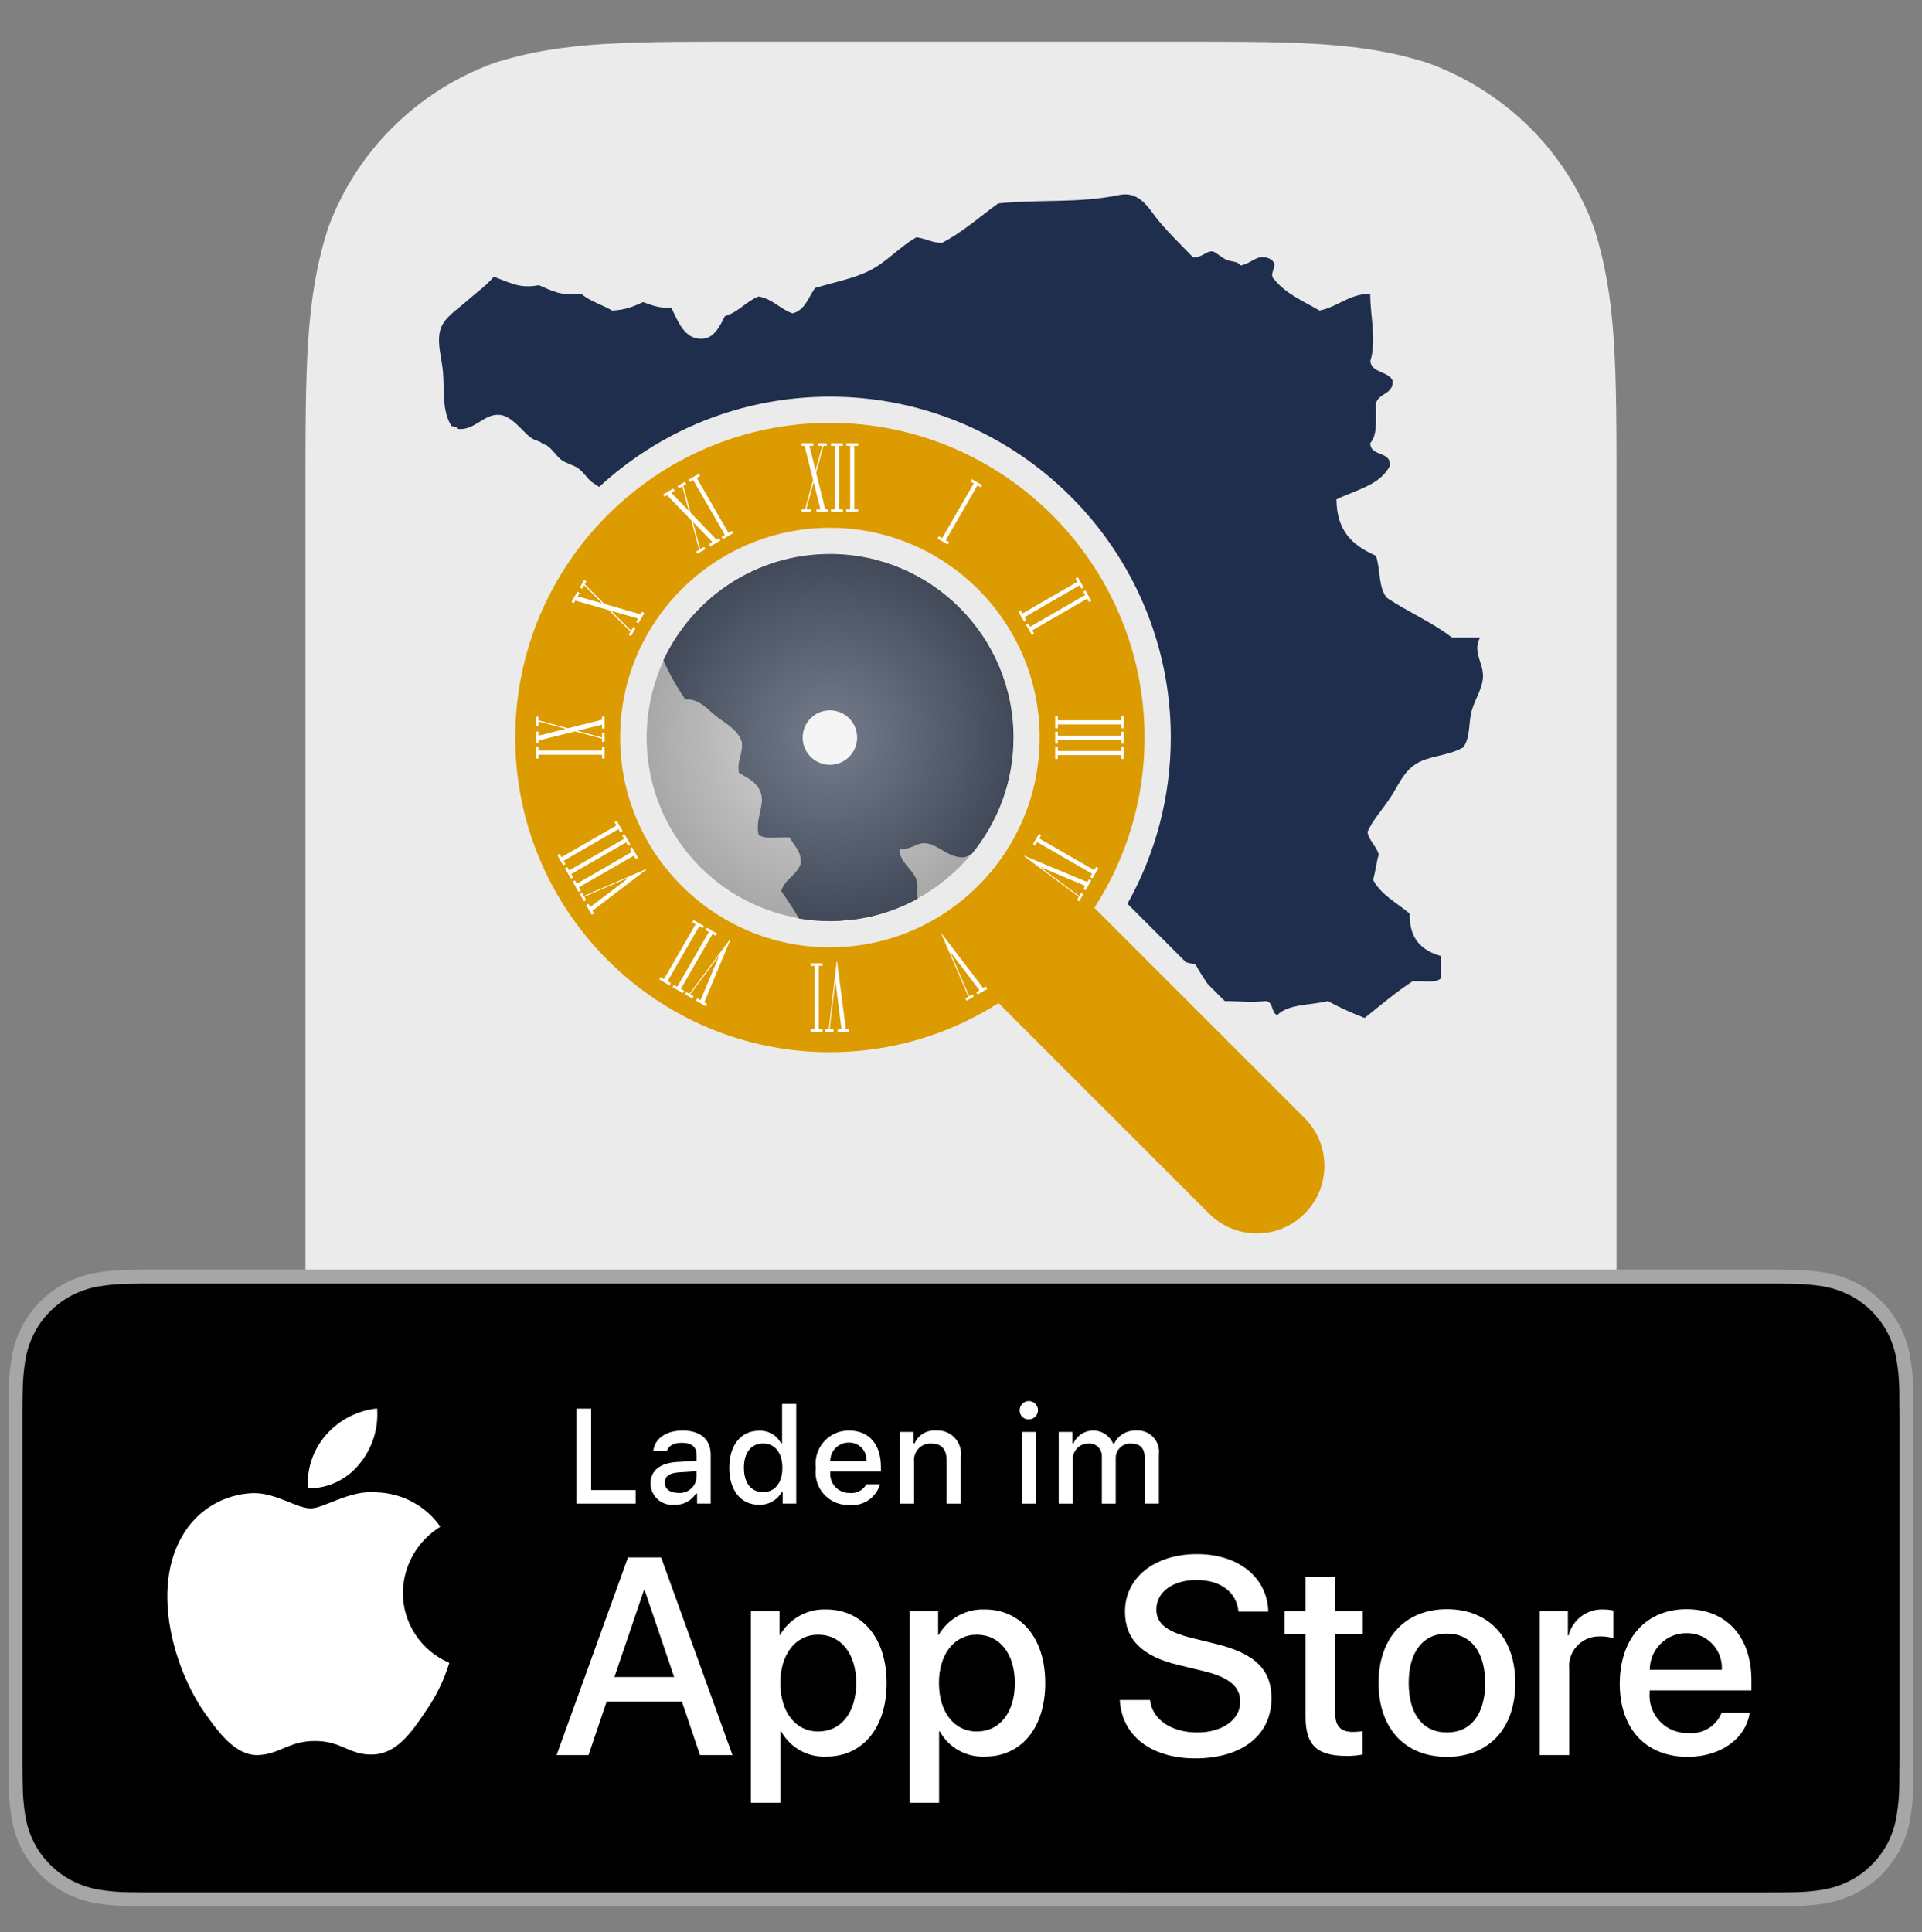
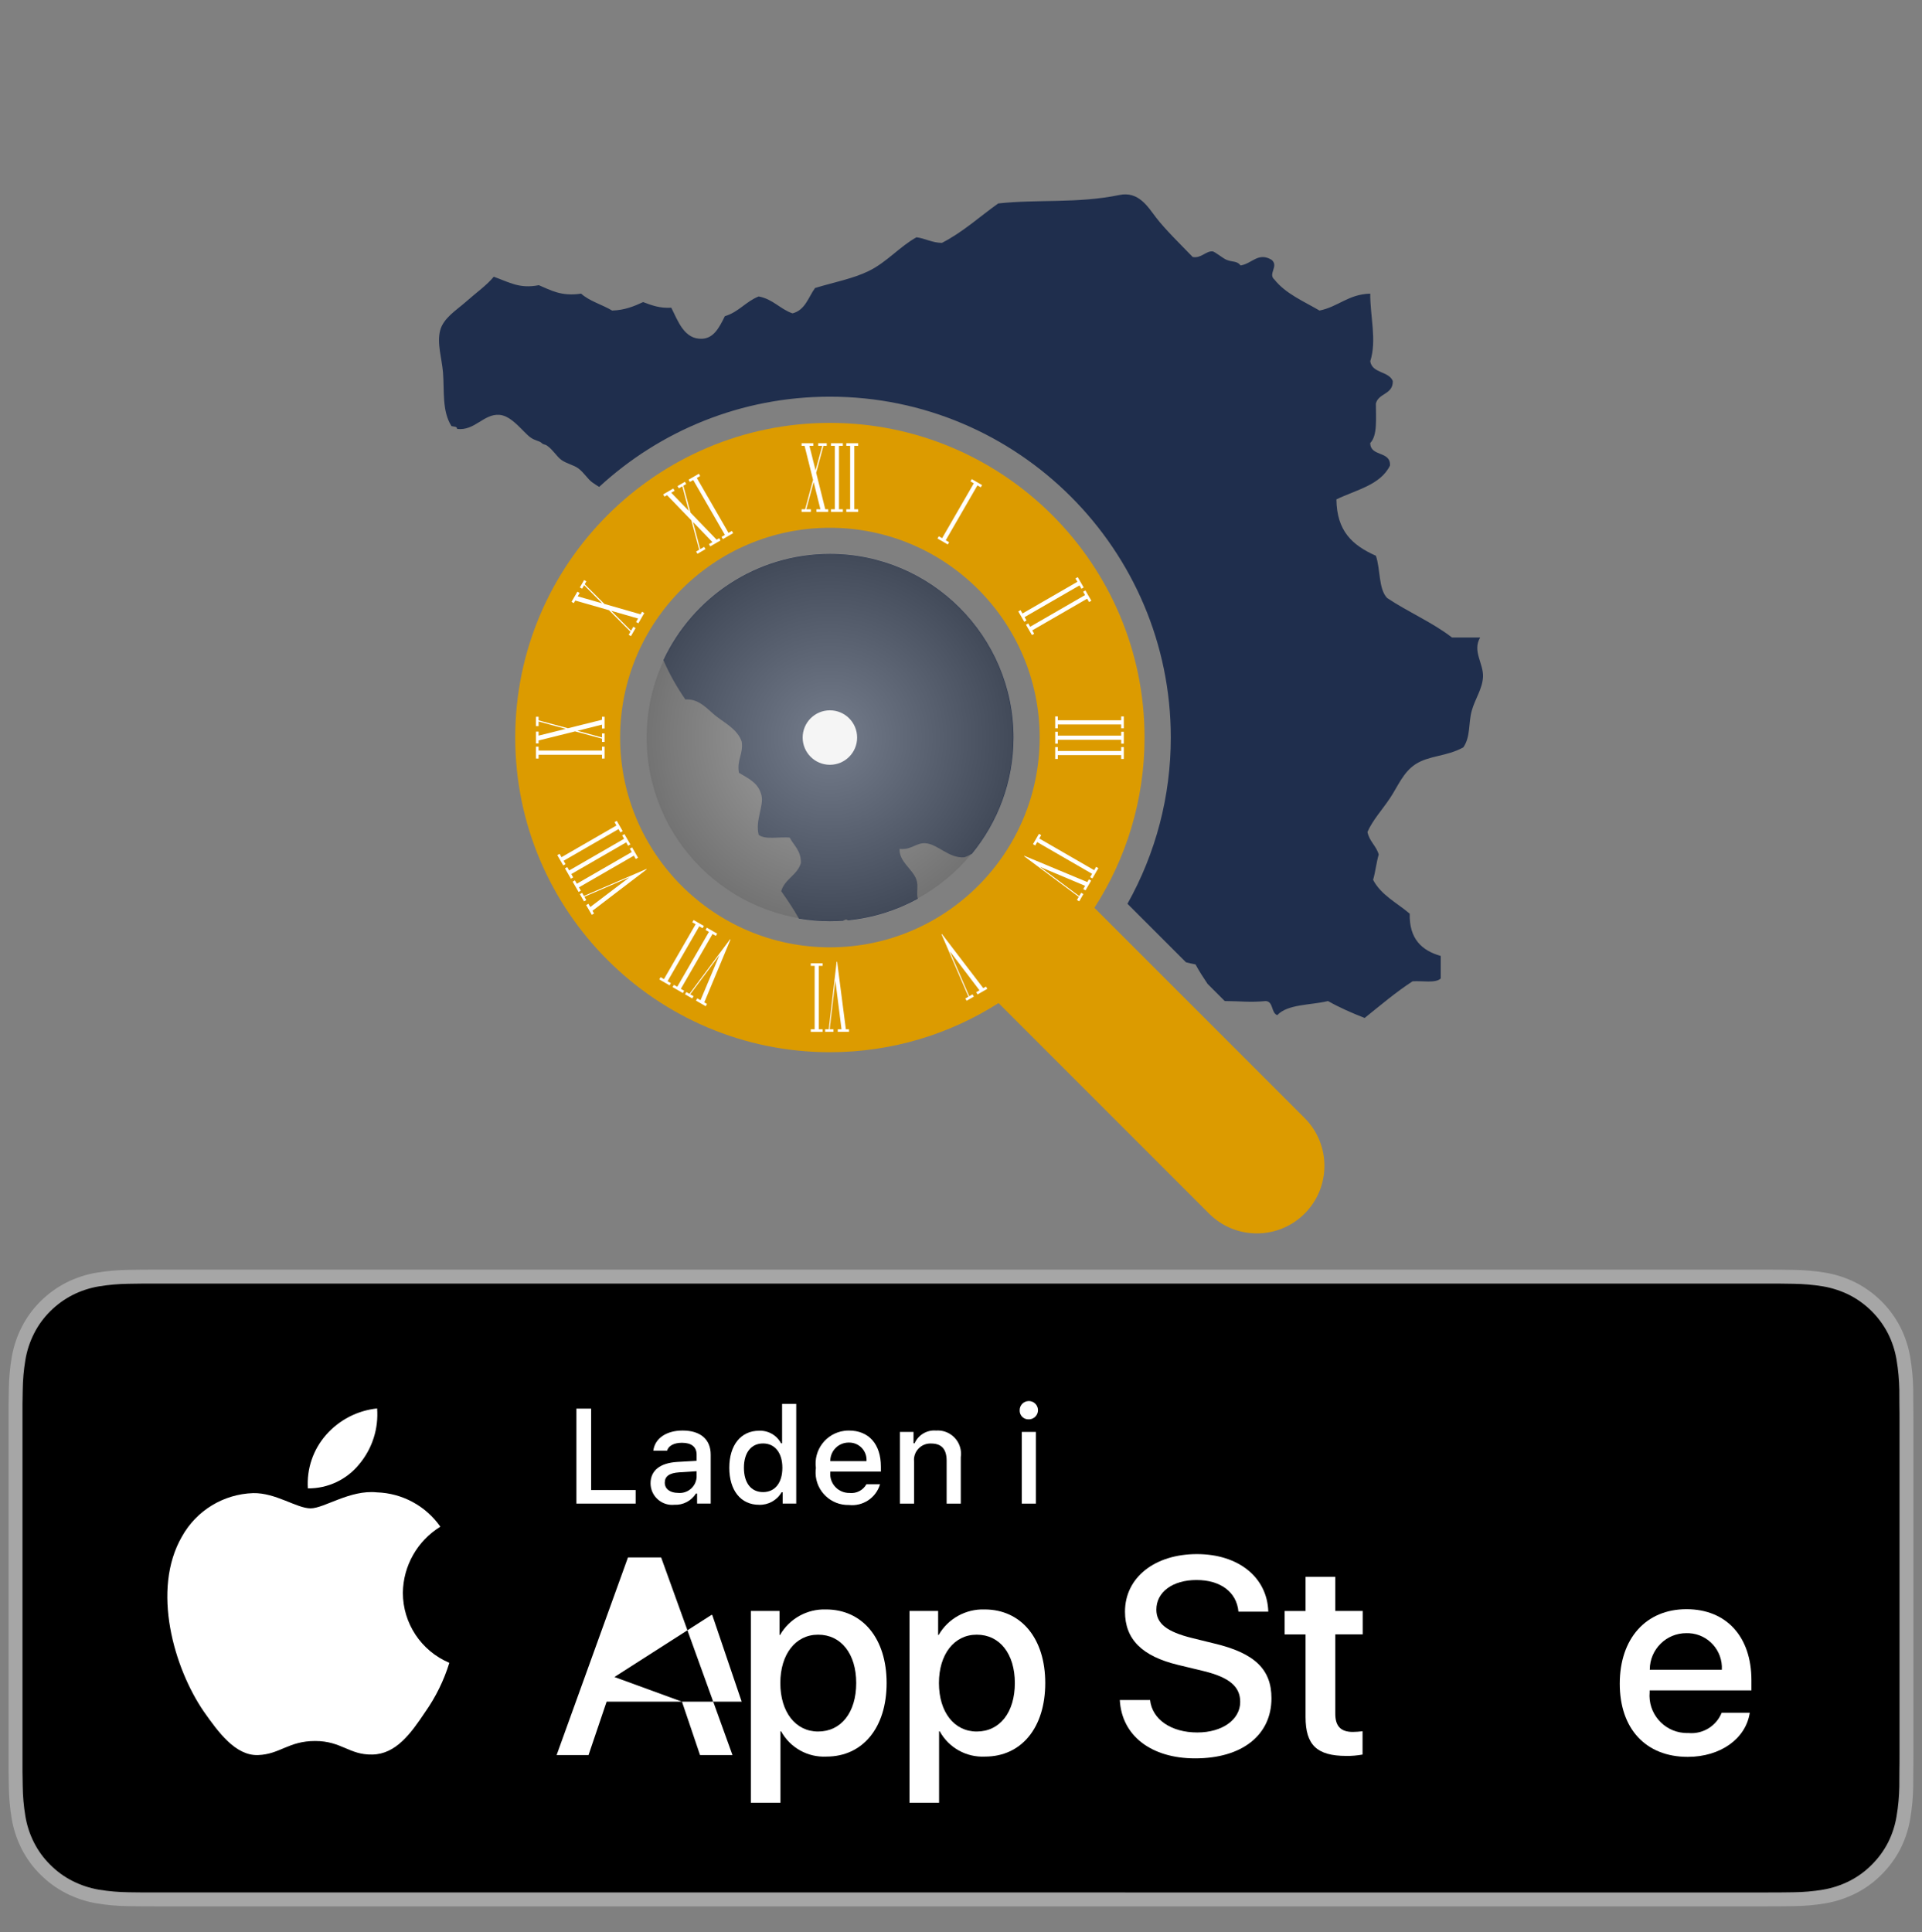
<svg xmlns="http://www.w3.org/2000/svg" version="1.1" id="Lupen_Uhr_Kopie" x="0px" y="0px" width="560px" height="563px" viewBox="45 39.5 560 563" enable-background="new 45 39.5 560 563" xml:space="preserve">
  <rect x="45" y="39.5" width="560" height="563" fill="#808080" stroke="none" />
  <g>
-     <path fill="#EBEBEB" d="M509.476,483.115c-8.203,22.535-25.958,40.458-48.492,48.661c-20.641,6.525-39.815,6.866-78.165,6.866   H267.183c-38.35,0-57.525-0.341-78.166-6.866c-22.535-8.203-40.288-26.298-48.491-48.833C134,462.303,134,443.128,134,404.779   V184.144c0-38.35,0-57.353,6.525-77.994c8.203-22.534,25.957-40.119,48.492-48.322c20.641-6.525,39.815-6.183,78.166-6.183h115.636   c38.35,0,57.524-0.342,78.165,6.183c22.534,8.203,40.289,25.615,48.492,48.15C516,126.618,516,145.794,516,184.144v220.635   C516,443.128,516,462.475,509.476,483.115z" />
    <path fill="#1F2E4D" d="M340.279,254.396c0,12.847-4.554,24.648-12.131,33.879c-0.672,0.386-1.377,0.739-2.159,1.014   c-4.633,0.353-7.779-3.96-11.496-4.104c-2.657-0.105-3.986,2.025-7.391,1.642c-0.176,3.789,3.841,5.864,4.926,9.033   c0.608,1.773-0.081,3.77,0.37,5.482c-6.143,3.364-13.014,5.556-20.311,6.275c-0.194-0.088-0.386-0.179-0.587-0.261   c-0.292,0.146-0.576,0.27-0.857,0.383c-1.27,0.091-2.551,0.139-3.843,0.139c-3.082,0-6.102-0.265-9.043-0.769   c-1.575-2.795-3.34-5.399-5.144-7.965c1.065-3.588,4.683-4.625,5.748-8.212c0.037-3.595-2.049-5.066-3.284-7.391   c-3.018-0.267-7.27,0.701-9.033-0.82c-1.061-4.153,1.579-8.456,0.821-11.497c-0.895-3.586-3.53-4.748-6.57-6.57   c-0.634-3.919,1.284-5.286,0.821-9.032c-1.149-3.506-4.735-5.359-7.39-7.39c-2.321-1.775-4.935-5.267-9.033-4.928   c-2.425-3.517-4.598-7.287-6.387-11.44c8.519-18.259,27.051-30.946,48.494-30.946C316.289,200.917,340.279,224.907,340.279,254.396   z M476.265,225.238c-2.738,0-5.475,0-8.212,0c-5.711-4.417-12.826-7.429-18.886-11.497c-2.563-2.64-1.932-8.471-3.287-12.317   c-6.95-3.077-11.396-7.276-11.495-16.424c5.705-2.779,12.822-4.15,15.604-9.854c0.248-4.354-5.735-2.477-5.749-6.569   c2.155-2.222,1.631-7.129,1.641-11.496c0.75-3.086,5.05-2.617,4.929-6.57c-1.189-2.916-6.022-2.19-6.569-5.749   c1.962-6.159-0.046-12.997,0-19.708c-6.398,0.172-9.312,3.828-14.781,4.927c-4.666-2.725-9.873-4.909-13.14-9.033   c-1.981-1.633,1.367-3.91-0.82-5.748c-3.907-2.329-5.661,1.099-9.033,1.642c-1.117-1.415-2.27-0.899-4.105-1.642   c-1.12-0.454-3.417-2.431-4.104-2.463c-1.959-0.099-3.27,2.084-5.75,1.641c-3.388-3.519-7.988-7.988-10.675-11.496   c-2.381-3.109-5.08-7.727-10.677-6.57c-12.192,2.523-23.922,1.208-35.31,2.464c-5.446,3.861-10.267,8.348-16.423,11.498   c-2.942-0.07-4.745-1.278-7.392-1.643c-4.901,2.709-8.608,7.244-13.958,9.854c-4.539,2.214-10.076,3.244-15.602,4.927   c-1.951,2.703-2.86,6.447-6.569,7.39c-3.658-1.27-5.698-4.156-9.854-4.926c-3.74,1.461-5.833,4.567-9.855,5.747   c-1.741,3.604-3.353,6.393-6.569,6.57c-5.255,0.291-7.083-5.174-9.033-9.034c-3.48,0.197-5.814-0.754-8.212-1.641   c-2.626,1.205-5.314,2.35-9.033,2.463c-2.908-1.746-6.587-2.72-9.033-4.927c-5.801,0.874-8.842-1.012-12.317-2.463   c-5.624,1.093-8.469-0.793-13.138-2.464c-2.001,2.467-5.045,4.583-8.212,7.392c-2.625,2.325-6.444,4.636-7.392,8.211   c-1.012,3.826,0.497,8.236,0.822,12.317c0.422,5.29-0.345,11.186,2.463,15.602c0.638,0.185,1.62,0.023,1.642,0.822   c5.105,0.644,7.728-4.445,12.317-4.106c3.653,0.27,6.843,4.975,9.034,6.569c1.439,1.049,2.571,0.959,3.285,1.643   c0.617,0.593,0.862,0.263,1.642,0.821c1.714,1.229,2.752,3.116,4.107,4.106c1.447,1.058,3.58,1.466,4.927,2.464   c1.719,1.272,2.619,3.024,4.105,4.105c0.64,0.465,1.305,0.887,1.973,1.291c17.703-16.31,41.323-26.287,67.233-26.287   c54.766,0,99.32,44.554,99.32,99.32c0,17.044-4.349,33.662-12.628,48.427l17.046,17.046c0.909,0.228,1.823,0.452,2.788,0.625   c1.057,2.003,2.288,3.832,3.51,5.672l4.994,4.995c4.923,0.031,7.094,0.459,12.024,0.008c2.218,0.245,1.473,3.455,3.285,4.105   c3.042-3.254,9.715-2.877,14.783-4.105c3.319,1.878,6.93,3.468,10.675,4.926c4.567-3.644,8.977-7.448,13.959-10.675   c2.788-0.222,6.658,0.635,8.211-0.821c0-2.191,0-4.38,0-6.57c-5.537-1.578-9.219-5.014-9.032-12.317   c-3.683-3.16-8.311-5.375-10.675-9.854c0.689-2.322,0.953-5.069,1.642-7.392c-0.731-2.553-2.744-3.826-3.285-6.567   c1.6-3.573,4.211-6.318,6.57-9.855c2.31-3.464,3.844-7.531,7.392-9.855c3.992-2.614,9-2.217,13.958-4.926   c2.161-3.055,1.465-7.096,2.463-10.675c0.979-3.509,3.096-6.319,3.285-9.854C477.294,232.85,473.916,229.228,476.265,225.238z" />
    <g>
      <radialGradient id="SVGID_1_" cx="632.639" cy="174.004" r="53.389" gradientTransform="matrix(1 0 0 -1 -345.84 428.401)" gradientUnits="userSpaceOnUse">
        <stop offset="0" style="stop-color:#CCCCCC" />
        <stop offset="1" style="stop-color:#666666" />
      </radialGradient>
      <circle opacity="0.5" fill="url(#SVGID_1_)" enable-background="new    " cx="286.799" cy="254.397" r="53.389" />
      <path fill="#DC9B00" d="M425.12,365.257l-61.254-61.255c9.243-14.307,14.614-31.341,14.614-49.607    c0-50.552-41.127-91.68-91.681-91.68c-50.552,0-91.68,41.128-91.68,91.68c0,50.553,41.127,91.68,91.68,91.68    c18.067,0,34.928-5.254,49.14-14.314l61.338,61.339c3.846,3.844,8.883,5.765,13.922,5.765c5.038,0,10.076-1.921,13.922-5.765    C432.809,385.411,432.809,372.946,425.12,365.257z M225.68,254.396c0-33.702,27.418-61.12,61.12-61.12    c33.702,0,61.12,27.418,61.12,61.12s-27.418,61.121-61.12,61.121C253.098,315.517,225.68,288.098,225.68,254.396z" />
      <path id="ziffern" fill="#FFFFFF" d="M282.806,177.248l2.647,10.627h0.859v0.76h-3.444v-0.76h1.17l-1.968-7.914l-2.146,7.914    h1.339v0.76h-2.709v-0.76h1.037l2.301-8.555l-2.468-9.912h-0.869v-0.76h3.414v0.76h-1.129l1.789,7.14l1.947-7.14h-1.176v-0.76    h2.484v0.76h-0.966L282.806,177.248z M288.233,187.874v-18.467h-1.119v-0.76h3.464v0.76h-1.13v18.467h1.13v0.761h-3.464v-0.761    H288.233z M292.699,187.874v-18.467h-1.12v-0.76h3.464v0.76h-1.129v18.467h1.129v0.761h-3.464v-0.761H292.699z M287.851,340.145    h-2.428v-0.76h1.047l2.3-19.69h0.138l2.544,19.69h0.919v0.76h-3.275v-0.76h1.089l-1.779-14.101h-0.021l-1.646,14.101h1.109    V340.145z M281.228,339.385v0.76h3.464v-0.76h-1.119v-18.468h1.119v-0.76h-3.464v0.76h1.13v18.468H281.228z M319.5,196.31    l9.235-15.993l-0.97-0.56l0.38-0.658l3.001,1.732l-0.38,0.658l-0.979-0.564l-9.233,15.993l0.977,0.564l-0.378,0.658l-3.001-1.731    l0.381-0.658L319.5,196.31z M250.619,332.676l-2.836-1.637l0.379-0.658l0.943,0.543l5.51-13.099l-0.017-0.011l-8.476,11.389    l0.96,0.554l-0.38,0.658L244.6,329.2l0.379-0.658l0.909,0.525l11.836-15.903l0.12,0.07l-7.64,18.323l0.796,0.459L250.619,332.676z     M252.611,311.625l-9.234,15.993l0.97,0.56l-0.38,0.658l-3-1.732l0.38-0.657l0.978,0.564l9.234-15.993l-0.979-0.565l0.38-0.659    l3,1.733l-0.379,0.657L252.611,311.625z M248.744,309.392l-9.235,15.993l0.969,0.561l-0.38,0.658l-3-1.733l0.38-0.658l0.977,0.564    l9.235-15.994l-0.978-0.564l0.379-0.658l3,1.732l-0.379,0.658L248.744,309.392z M342.918,218.248l15.993-9.234l-0.559-0.969    l0.657-0.379l1.733,2.999l-0.659,0.382l-0.564-0.978l-15.992,9.233l0.563,0.978l-0.657,0.379l-1.733-3l0.659-0.38L342.918,218.248    z M345.15,222.115l15.995-9.234l-0.559-0.969l0.657-0.381l1.733,3.001l-0.66,0.382l-0.564-0.979l-15.994,9.234l0.565,0.978    l-0.658,0.38l-1.732-3.001l0.659-0.381L345.15,222.115z M217.425,306.042l-1.638-2.838l0.659-0.378l0.544,0.942l11.322-8.59    l-0.01-0.019l-13.035,5.627l0.556,0.959l-0.659,0.381l-1.214-2.104l0.658-0.38l0.525,0.908l18.2-7.854l0.069,0.119l-15.779,12.05    l0.46,0.796L217.425,306.042z M229.678,288.806l-15.994,9.234l0.561,0.97l-0.659,0.379l-1.734-3l0.66-0.379l0.564,0.979    l15.993-9.235l-0.565-0.978l0.659-0.381l1.732,3l-0.657,0.38L229.678,288.806z M227.444,284.939l-15.994,9.233l0.56,0.971    l-0.658,0.379l-1.732-3l0.658-0.38l0.565,0.978l15.992-9.233l-0.564-0.978l0.658-0.38l1.733,3l-0.658,0.38L227.444,284.939z     M225.211,281.072l-15.993,9.233l0.559,0.971l-0.658,0.378l-1.733-3l0.658-0.379l0.566,0.977l15.993-9.233l-0.566-0.978    l0.659-0.381l1.732,3l-0.659,0.38L225.211,281.072z M353.207,260.634h-0.761v-3.465h0.761v1.129h18.467v-1.129h0.76v3.465h-0.76    v-1.119h-18.467V260.634z M353.207,256.168h-0.761v-3.465h0.761v1.129h18.467v-1.129h0.76v3.465h-0.76v-1.12h-18.467V256.168z     M353.207,251.701h-0.761v-3.465h0.761v1.129h18.467v-1.129h0.76v3.465h-0.76v-1.12h-18.467V251.701z M201.927,260.521h-0.76    v-3.465h0.76v1.13h18.468v-1.13h0.76v3.465h-0.76v-1.119h-18.468V260.521z M212.553,252.602l-10.627,2.647v0.857h-0.76v-3.443    h0.76v1.17l7.915-1.967l-7.915-2.146v1.339h-0.76v-2.709h0.76v1.038l8.555,2.3l9.913-2.468v-0.869h0.76v3.414h-0.76v-1.13    l-7.14,1.79l7.14,1.945v-1.174h0.76v2.483h-0.76v-0.966L212.553,252.602z M347.804,283.804l15.993,9.231l0.561-0.969l0.657,0.38    l-1.732,3l-0.657-0.378l0.563-0.979l-15.992-9.234l-0.565,0.978l-0.658-0.38l1.734-3l0.656,0.38L347.804,283.804z     M362.917,296.082l-1.638,2.837l-0.659-0.38l0.545-0.943l-13.1-5.509l-0.01,0.016l11.388,8.477l0.554-0.96l0.658,0.379    l-1.213,2.104l-0.659-0.38l0.524-0.908l-15.902-11.836l0.068-0.121l18.324,7.641l0.46-0.795L362.917,296.082z M221.098,215.464    l10.528,3.021l0.429-0.743l0.658,0.38l-1.722,2.983l-0.657-0.38l0.585-1.014l-7.837-2.253l5.78,5.816l0.668-1.16l0.659,0.38    l-1.354,2.346l-0.659-0.38l0.52-0.899l-6.26-6.27l-9.817-2.817l-0.435,0.752l-0.658-0.381l1.708-2.956l0.658,0.379l-0.565,0.979    l7.077,2.021l-5.21-5.256l-0.587,1.019l-0.658-0.38l1.242-2.151l0.657,0.381l-0.482,0.835L221.098,215.464z M332.665,327.609    l-2.838,1.639l-0.38-0.658l0.942-0.545l-8.59-11.321l-0.018,0.009l5.626,13.033l0.958-0.555l0.382,0.659l-2.103,1.213    l-0.381-0.659l0.907-0.522l-7.853-18.202l0.119-0.07l12.049,15.779l0.797-0.459L332.665,327.609z M246.198,188.865l7.606,7.879    l0.744-0.43l0.38,0.659l-2.983,1.721l-0.38-0.657l1.013-0.586l-5.661-5.87l2.099,7.928l1.16-0.67l0.38,0.658l-2.346,1.355    l-0.38-0.659l0.899-0.519l-2.288-8.559l-7.093-7.349l-0.752,0.434l-0.38-0.657l2.957-1.708l0.38,0.659l-0.978,0.564l5.118,5.289    l-1.883-7.156l-1.018,0.587l-0.38-0.658l2.15-1.242l0.38,0.657l-0.836,0.483L246.198,188.865z M256.212,195.355l-9.234-15.993    l-0.969,0.56l-0.381-0.659l3.001-1.732l0.38,0.658l-0.979,0.565l9.234,15.995l0.978-0.566l0.379,0.659l-3,1.733l-0.38-0.658    L256.212,195.355z" />
      <circle fill="#F5F5F5" cx="286.8" cy="254.397" r="7.934" />
    </g>
  </g>
  <g>
    <g>
      <g>
        <path fill="#A6A6A6" d="M558.299,409.428H91.725c-1.7,0-3.381,0-5.078,0.011c-1.421,0.007-2.829,0.036-4.263,0.058     c-3.115,0.037-6.221,0.311-9.294,0.816c-3.069,0.521-6.041,1.504-8.817,2.907c-2.773,1.42-5.306,3.265-7.507,5.467     c-2.212,2.196-4.057,4.735-5.464,7.518c-1.41,2.78-2.389,5.752-2.9,8.827c-0.516,3.069-0.795,6.173-0.83,9.284     c-0.042,1.427-0.048,2.849-0.07,4.274v107.202c0.022,1.437,0.028,2.831,0.07,4.276c0.037,3.113,0.314,6.213,0.83,9.288     c0.51,3.071,1.488,6.05,2.9,8.829c1.404,2.771,3.248,5.302,5.464,7.486c2.196,2.215,4.729,4.058,7.507,5.467     c2.777,1.416,5.748,2.4,8.817,2.925c3.073,0.508,6.179,0.78,9.294,0.82c1.434,0.032,2.842,0.047,4.263,0.047     c1.697,0.011,3.376,0.011,5.078,0.011h466.574c1.662,0,3.357,0,5.026-0.011c1.414,0,2.863-0.019,4.276-0.047     c3.11-0.04,6.209-0.313,9.278-0.82c3.08-0.533,6.058-1.513,8.851-2.925c2.777-1.409,5.305-3.252,7.501-5.467     c2.206-2.193,4.055-4.719,5.479-7.486c1.4-2.782,2.369-5.762,2.873-8.829c0.515-3.071,0.809-6.174,0.859-9.288     c0.021-1.441,0.021-2.836,0.021-4.276c0.037-1.686,0.037-3.36,0.037-5.073v-97.062c0-1.702,0-3.386-0.037-5.065     c0-1.426,0-2.848-0.021-4.274c-0.051-3.111-0.345-6.212-0.859-9.284c-0.504-3.071-1.473-6.051-2.873-8.826     c-2.861-5.582-7.399-10.122-12.98-12.987c-2.793-1.403-5.771-2.385-8.851-2.907c-3.065-0.509-6.168-0.787-9.278-0.816     c-1.413-0.025-2.862-0.051-4.276-0.058C561.659,409.428,559.965,409.428,558.299,409.428L558.299,409.428z" />
        <path d="M86.669,590.886c-1.413,0-2.792-0.019-4.194-0.049c-2.906-0.038-5.801-0.289-8.669-0.757     c-2.671-0.463-5.263-1.313-7.683-2.539c-2.397-1.212-4.586-2.805-6.479-4.717c-1.92-1.884-3.518-4.075-4.734-6.477     c-1.227-2.419-2.076-5.01-2.517-7.682c-0.478-2.88-0.736-5.785-0.771-8.697c-0.03-0.978-0.069-4.234-0.069-4.234v-107.14     c0,0,0.041-3.205,0.069-4.147c0.037-2.909,0.292-5.811,0.768-8.679c0.44-2.686,1.292-5.283,2.52-7.713     c1.21-2.401,2.799-4.587,4.708-6.483c1.908-1.908,4.102-3.508,6.504-4.741c2.417-1.222,5.001-2.07,7.668-2.523     c2.877-0.472,5.783-0.725,8.699-0.761l4.184-0.057h476.634l4.235,0.059c2.889,0.037,5.767,0.287,8.615,0.753     c2.694,0.459,5.303,1.315,7.749,2.542c4.814,2.48,8.732,6.404,11.201,11.225c1.208,2.408,2.043,4.982,2.481,7.646     c0.488,2.891,0.752,5.819,0.81,8.751c0.015,1.312,0.015,2.729,0.015,4.127c0.038,1.735,0.038,3.396,0.038,5.065v97.063     c0,1.686,0,3.33-0.038,4.982c0,1.509,0,2.893-0.019,4.313c-0.054,2.886-0.317,5.758-0.796,8.597     c-0.427,2.695-1.274,5.304-2.504,7.744c-1.224,2.38-2.815,4.544-4.712,6.432c-1.894,1.921-4.085,3.52-6.489,4.741     c-2.438,1.235-5.046,2.092-7.739,2.549c-2.867,0.474-5.768,0.728-8.67,0.757c-1.359,0.034-2.781,0.049-4.163,0.049l-5.025,0.009     L86.669,590.886z" />
      </g>
      <g id="_Group_">
        <g id="_Group_2">
          <g id="_Group_3">
            <path id="_Path_" fill="#FFFFFF" d="M162.381,503.579c0.099-7.869,4.225-15.136,10.927-19.259       c-4.248-6.063-11.107-9.77-18.511-10.003c-7.788-0.818-15.338,4.661-19.308,4.661c-4.044,0-10.155-4.58-16.735-4.44       c-8.658,0.278-16.531,5.078-20.744,12.653c-8.97,15.528-2.281,38.349,6.313,50.908c4.301,6.141,9.324,13.008,15.897,12.763       c6.434-0.266,8.837-4.1,16.602-4.1c7.693,0,9.945,4.1,16.653,3.945c6.902-0.111,11.253-6.167,15.4-12.373       c3.089-4.385,5.465-9.218,7.041-14.349C167.72,520.517,162.39,512.487,162.381,503.579z" />
            <path id="_Path_2" fill="#FFFFFF" d="M149.71,466.062c3.763-4.517,5.619-10.327,5.169-16.194       c-5.75,0.606-11.063,3.354-14.876,7.699c-3.769,4.285-5.675,9.896-5.306,15.592C140.527,473.216,146.059,470.6,149.71,466.062z       " />
          </g>
        </g>
        <g>
-           <path fill="#FFFFFF" d="M243.699,535.3h-21.954l-5.272,15.565h-9.298l20.793-57.593h9.661l20.793,57.593h-9.457L243.699,535.3z       M224.018,528.116h17.4l-8.578-25.265h-0.24L224.018,528.116z" />
+           <path fill="#FFFFFF" d="M243.699,535.3h-21.954l-5.272,15.565h-9.298l20.793-57.593h9.661l20.793,57.593h-9.457L243.699,535.3z       h17.4l-8.578-25.265h-0.24L224.018,528.116z" />
          <path fill="#FFFFFF" d="M303.329,529.869c0,13.053-6.983,21.434-17.523,21.434c-5.448,0.285-10.578-2.569-13.212-7.348h-0.2      v20.798h-8.619v-55.88h8.343v6.984h0.157c2.749-4.752,7.889-7.601,13.372-7.428      C296.304,508.436,303.329,516.862,303.329,529.869z M294.471,529.869c0-8.5-4.394-14.086-11.098-14.086      c-6.586,0-11.015,5.707-11.015,14.086c0,8.462,4.431,14.131,11.015,14.131C290.077,544,294.471,538.452,294.471,529.869z" />
          <path fill="#FFFFFF" d="M349.547,529.869c0,13.053-6.98,21.434-17.527,21.434c-5.445,0.285-10.576-2.569-13.211-7.348h-0.198      v20.798h-8.618v-55.88h8.343v6.984h0.157c2.749-4.752,7.885-7.601,13.373-7.428C342.52,508.436,349.547,516.862,349.547,529.869      z M340.688,529.869c0-8.5-4.394-14.086-11.097-14.086c-6.59,0-11.019,5.707-11.019,14.086c0,8.462,4.429,14.131,11.019,14.131      C336.294,544,340.688,538.452,340.688,529.869L340.688,529.869z" />
          <path fill="#FFFFFF" d="M380.09,534.818c0.636,5.713,6.189,9.459,13.77,9.459c7.267,0,12.491-3.746,12.491-8.899      c0-4.469-3.15-7.146-10.616-8.98l-7.463-1.799c-10.581-2.555-15.489-7.5-15.489-15.528c0-9.935,8.658-16.765,20.962-16.765      c12.162,0,20.507,6.827,20.787,16.765h-8.697c-0.524-5.745-5.271-9.214-12.219-9.214c-6.937,0-11.693,3.507-11.693,8.618      c0,4.072,3.038,6.468,10.462,8.3l6.343,1.561c11.824,2.795,16.729,7.537,16.729,15.965c0,10.774-8.587,17.524-22.238,17.524      c-12.771,0-21.396-6.591-21.948-17.006H380.09L380.09,534.818z" />
          <path fill="#FFFFFF" d="M434.053,498.937v9.938h7.989v6.826h-7.989v23.147c0,3.594,1.601,5.271,5.109,5.271      c0.95-0.012,1.896-0.084,2.835-0.194v6.785c-1.577,0.291-3.182,0.427-4.782,0.397c-8.506,0-11.822-3.195-11.822-11.336v-24.068      h-6.108v-6.825h6.108v-9.938L434.053,498.937L434.053,498.937z" />
-           <path fill="#FFFFFF" d="M446.663,529.869c0-13.212,7.783-21.514,19.922-21.514c12.171,0,19.919,8.302,19.919,21.514      c0,13.248-7.708,21.515-19.919,21.515C454.37,551.384,446.663,543.119,446.663,529.869z M477.715,529.869      c0-9.059-4.147-14.411-11.134-14.411c-6.982,0-11.134,5.389-11.134,14.411c0,9.1,4.147,14.407,11.134,14.407      C473.567,544.279,477.715,538.969,477.715,529.869L477.715,529.869z" />
-           <path fill="#FFFFFF" d="M493.603,508.876h8.226v7.147h0.197c1.14-4.602,5.361-7.769,10.103-7.59      c0.991-0.006,1.979,0.106,2.953,0.321v8.062c-1.259-0.385-2.563-0.557-3.877-0.521c-4.796-0.191-8.832,3.532-9.027,8.325      c-0.019,0.442-0.004,0.893,0.047,1.337v24.907h-8.621V508.876L493.603,508.876z" />
          <path fill="#FFFFFF" d="M554.817,538.533c-1.159,7.622-8.587,12.851-18.076,12.851c-12.221,0-19.803-8.184-19.803-21.313      c0-13.172,7.628-21.714,19.441-21.714c11.612,0,18.924,7.98,18.924,20.713v2.952h-29.657v0.522      c-0.535,6.018,3.913,11.327,9.928,11.856c0.453,0.038,0.91,0.045,1.367,0.036c4.181,0.394,8.126-2.011,9.688-5.902      L554.817,538.533L554.817,538.533z M525.679,525.999h21.002c0.308-5.571-3.954-10.335-9.521-10.645      c-0.264-0.018-0.519-0.018-0.779-0.013c-5.871-0.036-10.662,4.697-10.694,10.567      C525.679,525.935,525.679,525.974,525.679,525.999z" />
        </g>
      </g>
    </g>
    <g id="_Group_4">
      <g>
        <path fill="#FFFFFF" d="M230.202,477.593h-17.259v-27.674h4.297v23.723h12.962V477.593z" />
        <path fill="#FFFFFF" d="M234.546,471.688c0-3.758,2.799-5.926,7.768-6.233l5.657-0.328v-1.804c0-2.206-1.457-3.45-4.275-3.45     c-2.301,0-3.894,0.844-4.352,2.319h-3.991c0.422-3.584,3.795-5.888,8.533-5.888c5.236,0,8.188,2.607,8.188,7.019v14.269h-3.968     v-2.934h-0.326c-1.348,2.143-3.743,3.396-6.273,3.277c-3.465,0.357-6.568-2.153-6.928-5.622     C234.557,472.109,234.546,471.899,234.546,471.688z M247.969,469.901v-1.741l-5.1,0.327c-2.875,0.191-4.179,1.17-4.179,3.01     c0,1.882,1.63,2.974,3.872,2.974c2.705,0.271,5.121-1.695,5.395-4.403C247.96,470.015,247.966,469.958,247.969,469.901z" />
        <path fill="#FFFFFF" d="M257.491,467.144c0-6.6,3.391-10.78,8.669-10.78c2.664-0.121,5.16,1.305,6.403,3.66h0.309v-11.468h4.121     v29.035h-3.949v-3.299h-0.325c-1.34,2.342-3.867,3.743-6.559,3.646C260.848,477.939,257.491,473.754,257.491,467.144z      M261.749,467.144c0,4.43,2.086,7.095,5.58,7.095c3.474,0,5.622-2.703,5.622-7.077c0-4.355-2.17-7.094-5.622-7.094     C263.859,460.068,261.749,462.752,261.749,467.144L261.749,467.144z" />
        <path fill="#FFFFFF" d="M301.415,471.956c-1.156,3.94-4.969,6.484-9.05,6.043c-5.239,0.138-9.596-3.992-9.732-9.231     c-0.014-0.515,0.015-1.037,0.085-1.547c-0.707-5.274,2.997-10.124,8.268-10.826c0.451-0.062,0.906-0.093,1.361-0.087     c5.811,0,9.316,3.969,9.316,10.527v1.435h-14.748v0.23c-0.256,3.045,2,5.709,5.038,5.97c0.173,0.014,0.35,0.021,0.525,0.018     c2.014,0.242,3.979-0.759,4.969-2.531H301.415L301.415,471.956z M286.917,465.227h10.549c0.205-2.778-1.878-5.197-4.653-5.399     c-0.163-0.015-0.326-0.021-0.489-0.015c-2.948-0.036-5.372,2.327-5.407,5.277C286.917,465.137,286.917,465.178,286.917,465.227z" />
        <path fill="#FFFFFF" d="M307.198,456.709h3.968v3.316h0.309c1.071-2.438,3.574-3.935,6.232-3.72     c3.741-0.28,7.001,2.523,7.284,6.264c0.037,0.502,0.018,1.006-0.054,1.505v13.521h-4.122v-12.483     c0-3.354-1.457-5.026-4.506-5.026c-2.643-0.123-4.885,1.921-5.01,4.563c-0.011,0.242-0.002,0.491,0.022,0.733v12.217H307.2     L307.198,456.709L307.198,456.709z" />
        <path fill="#FFFFFF" d="M342.101,450.533c-0.091-1.472,1.033-2.734,2.507-2.823c1.471-0.089,2.735,1.039,2.82,2.506     c0.087,1.474-1.039,2.735-2.506,2.825c-0.052,0.002-0.11,0.004-0.159,0.004c-1.401,0.072-2.592-1.005-2.666-2.408     C342.101,450.606,342.101,450.569,342.101,450.533z M342.716,456.709h4.104v20.884h-4.104V456.709z" />
-         <path fill="#FFFFFF" d="M353.471,456.709h3.97v3.356h0.309c1.424-3.198,5.152-4.633,8.352-3.216     c1.432,0.636,2.578,1.781,3.216,3.216h0.325c1.19-2.396,3.679-3.868,6.354-3.76c3.414-0.28,6.413,2.264,6.688,5.68     c0.033,0.407,0.029,0.815-0.025,1.224v14.381h-4.122v-13.307c0-2.819-1.343-4.2-4.047-4.2c-2.329-0.099-4.304,1.709-4.403,4.045     c-0.005,0.112-0.009,0.217,0,0.331v13.138h-4.048v-13.712c0.098-2.006-1.453-3.717-3.462-3.814     c-0.191-0.011-0.379-0.005-0.572,0.017c-2.478,0.038-4.457,2.085-4.416,4.565c0.004,0.056,0.004,0.117,0.004,0.173v12.771h-4.121     V456.709L353.471,456.709z" />
      </g>
    </g>
  </g>
</svg>